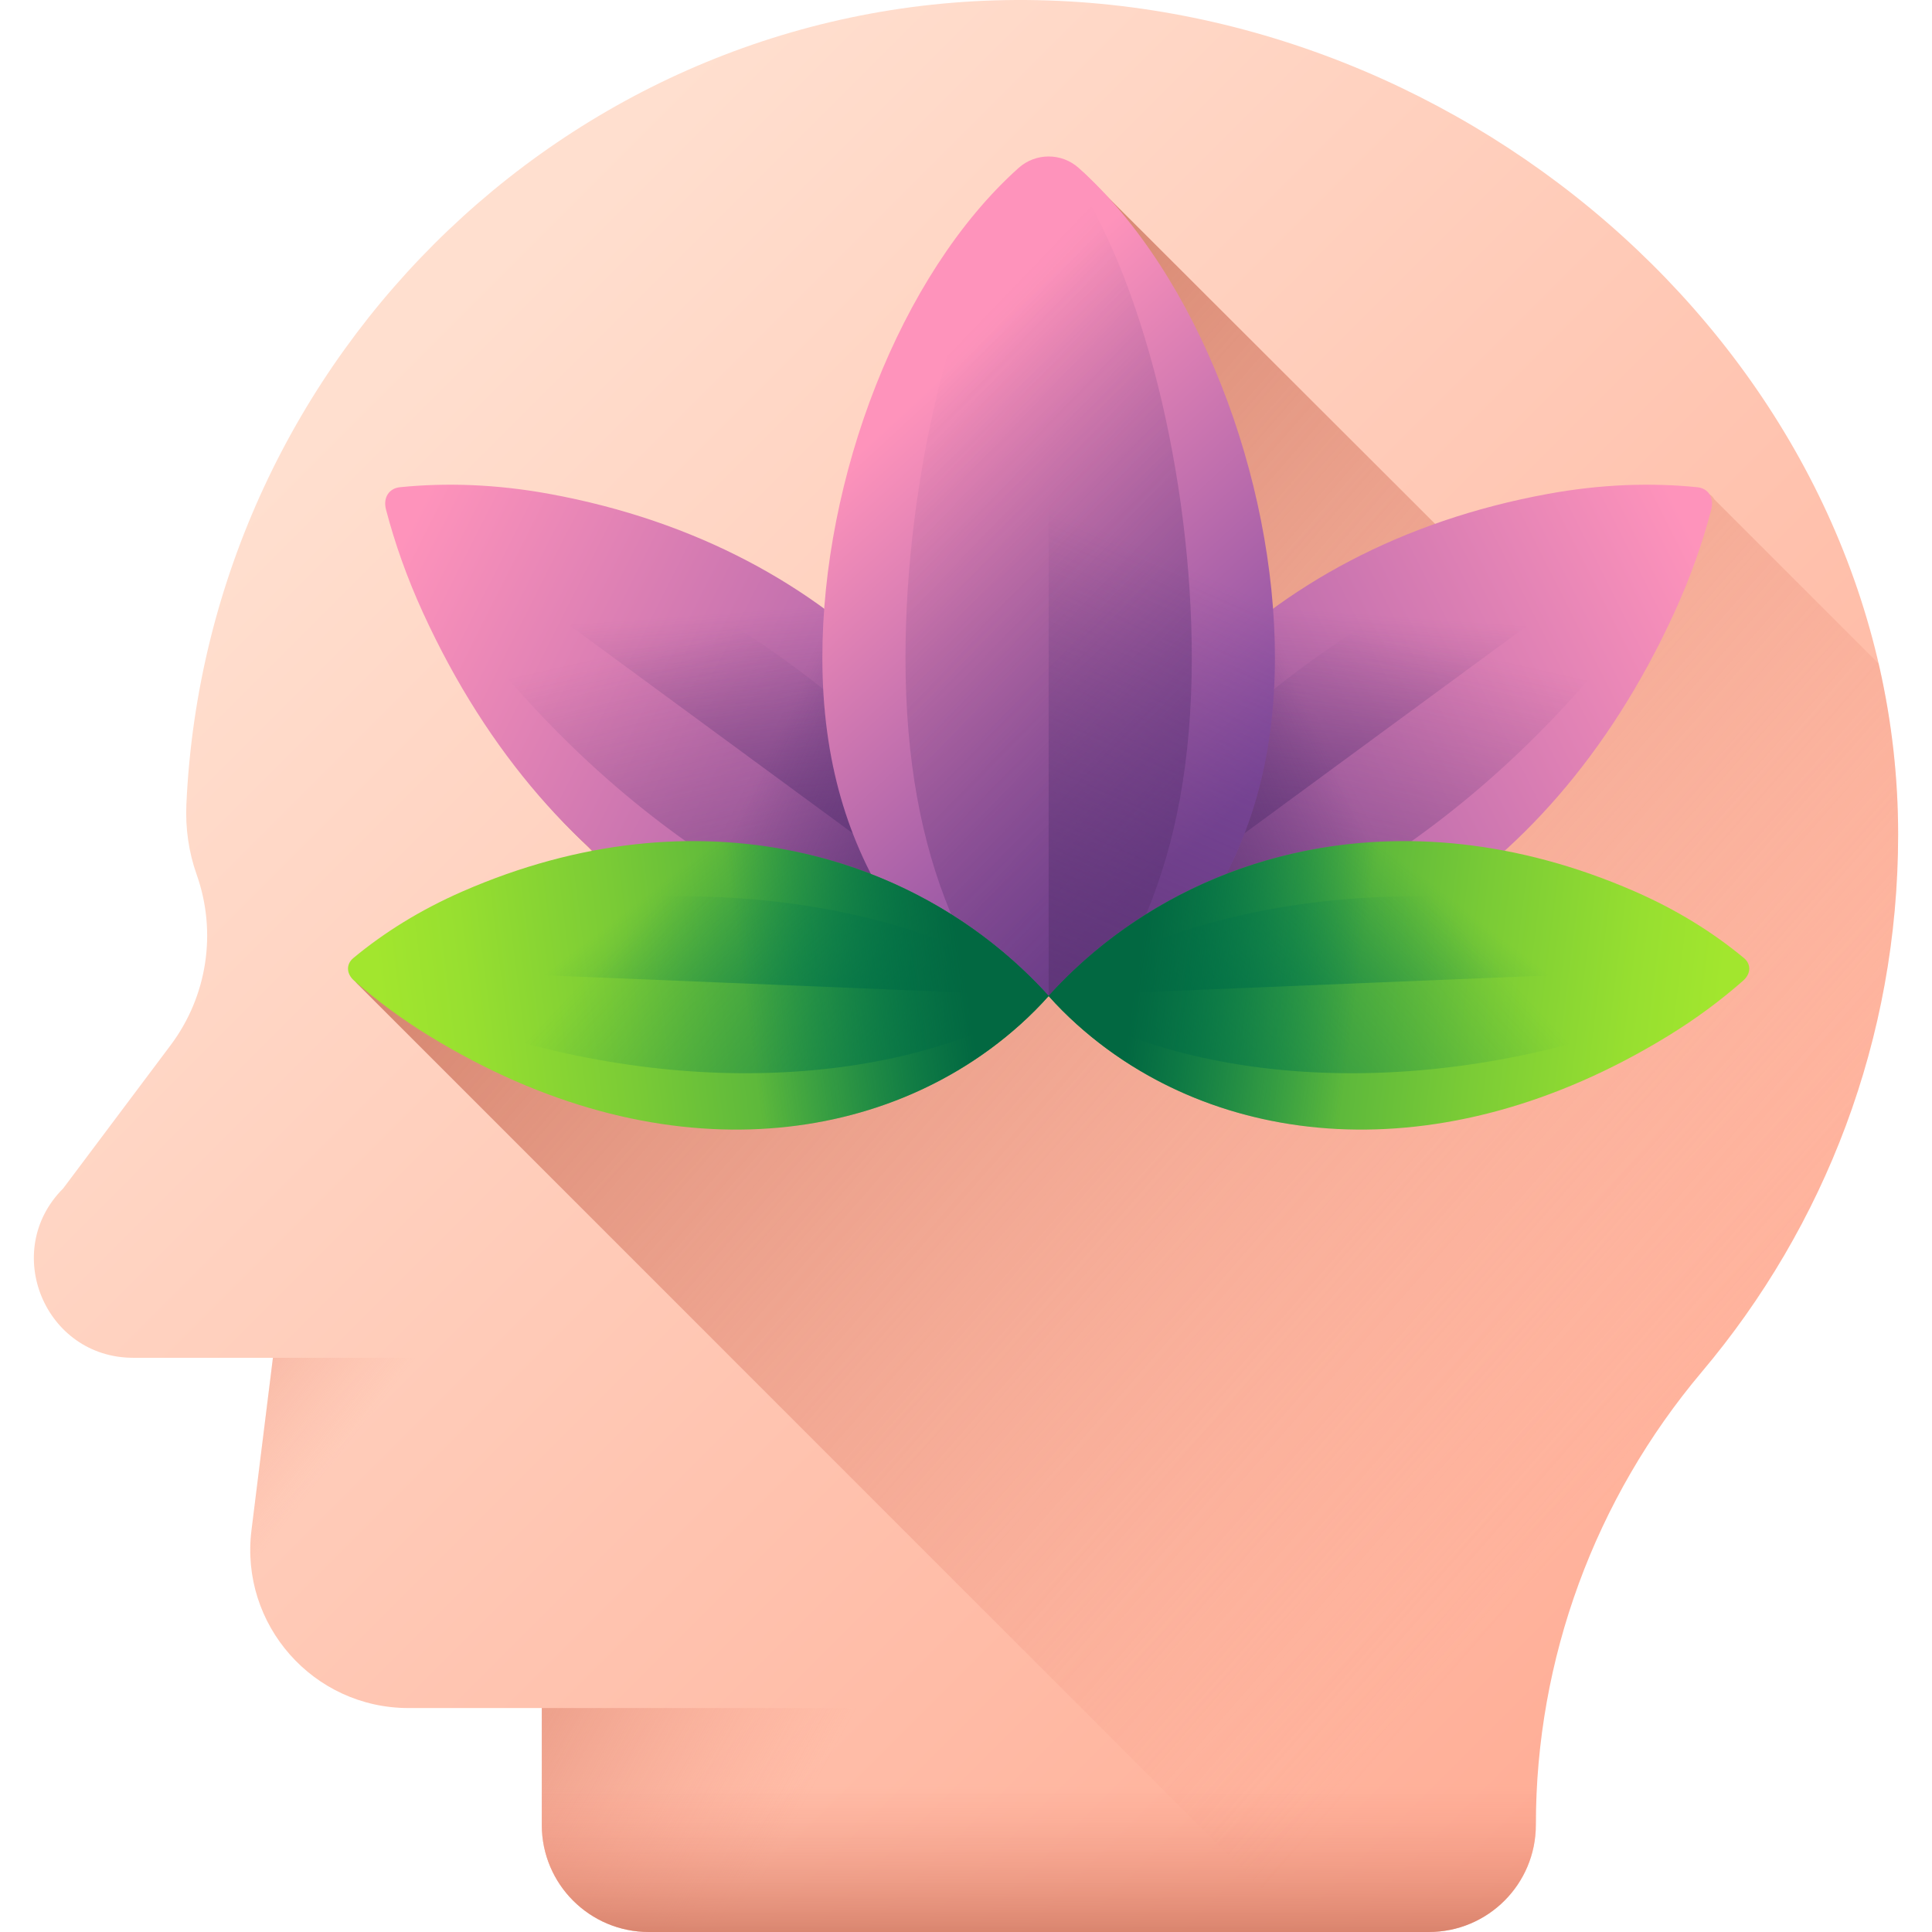
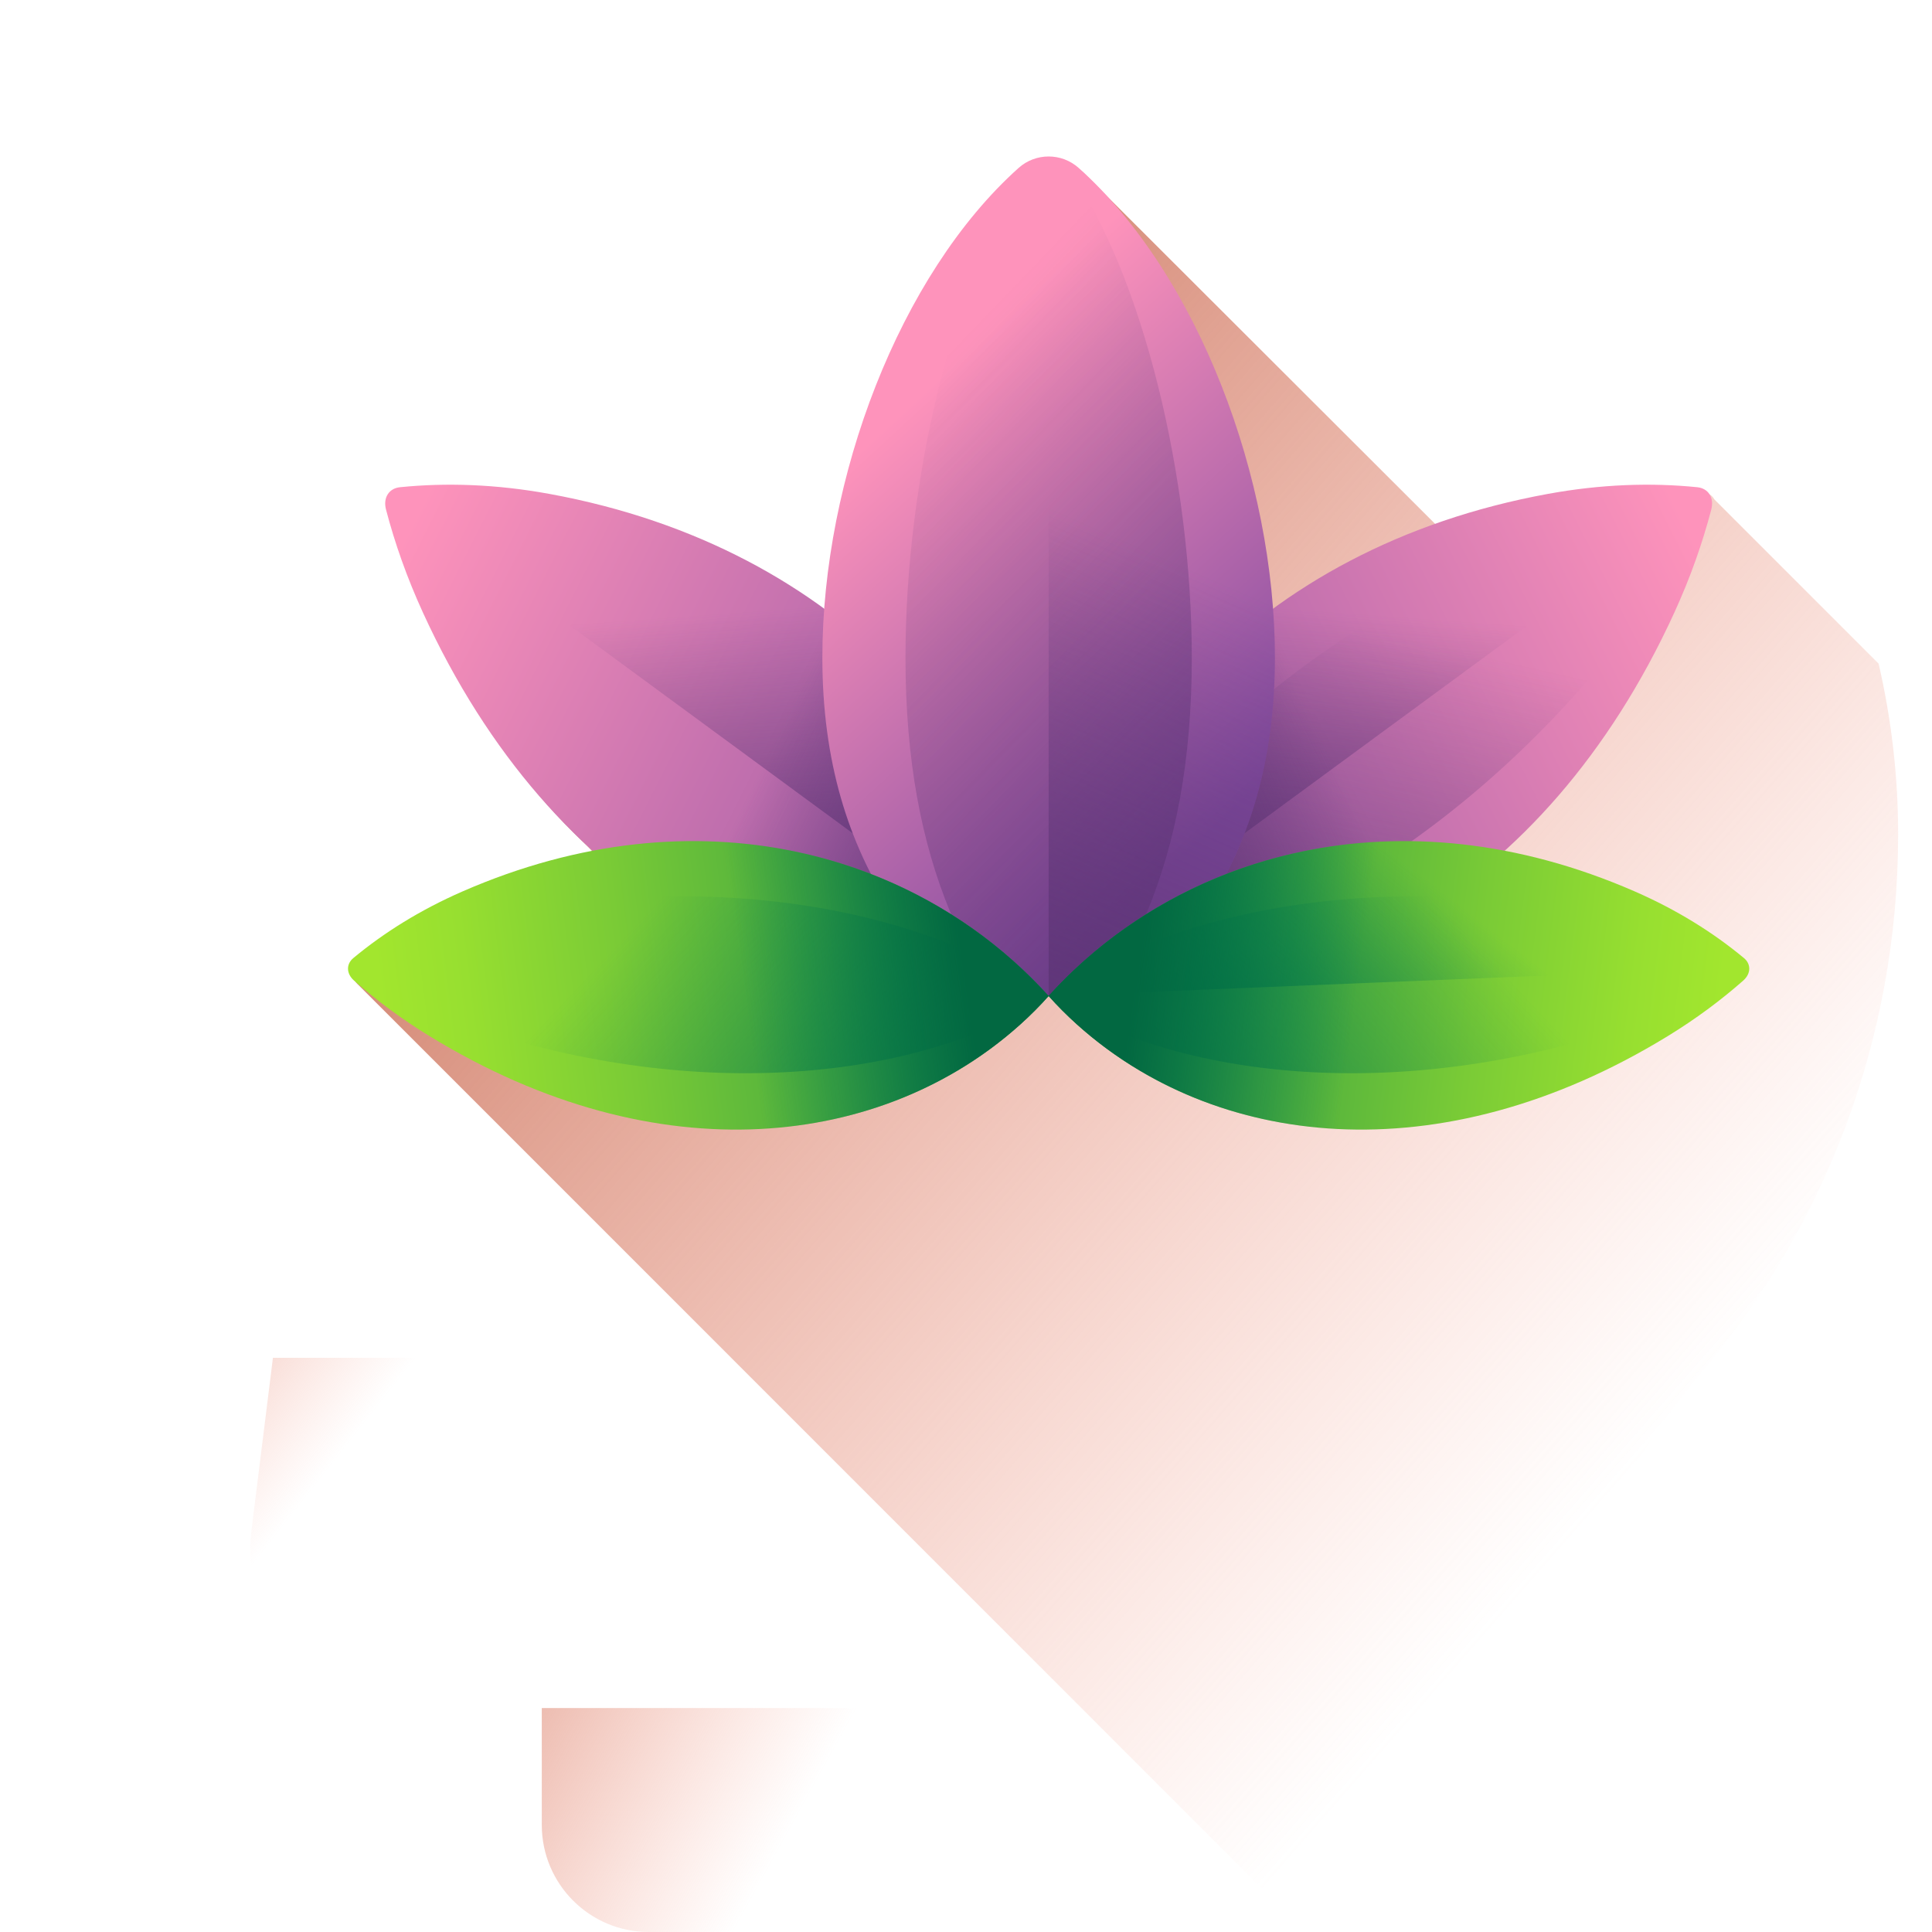
<svg xmlns="http://www.w3.org/2000/svg" xmlns:xlink="http://www.w3.org/1999/xlink" id="Capa_1" enable-background="new 0 0 510 510" height="512" viewBox="0 0 510 510" width="512">
  <linearGradient id="SVGID_1_" gradientUnits="userSpaceOnUse" x1="100.68" x2="493.008" y1="97.683" y2="490.011">
    <stop offset="0" stop-color="#ffdfcf" />
    <stop offset="1" stop-color="#ffa78f" />
  </linearGradient>
  <linearGradient id="lg1">
    <stop offset="0" stop-color="#f89580" stop-opacity="0" />
    <stop offset=".997" stop-color="#c5715a" />
  </linearGradient>
  <linearGradient id="SVGID_2_" gradientUnits="userSpaceOnUse" x1="227.788" x2="107.122" xlink:href="#lg1" y1="448.276" y2="381.61" />
  <linearGradient id="SVGID_3_" gradientUnits="userSpaceOnUse" x1="252.703" x2="252.703" xlink:href="#lg1" y1="470.96" y2="520.548" />
  <linearGradient id="SVGID_4_" gradientUnits="userSpaceOnUse" x1="90.573" x2="5.24" xlink:href="#lg1" y1="382.878" y2="315.545" />
  <linearGradient id="SVGID_5_" gradientUnits="userSpaceOnUse" x1="450.133" x2="150.148" xlink:href="#lg1" y1="365.895" y2="103.408" />
  <linearGradient id="lg2">
    <stop offset="0" stop-color="#fe93bb" />
    <stop offset="1" stop-color="#814aa0" />
  </linearGradient>
  <linearGradient id="SVGID_6_" gradientTransform="matrix(.95 -.313 .313 .95 -602.526 547.241)" gradientUnits="userSpaceOnUse" x1="792.902" x2="948.512" xlink:href="#lg2" y1="-155.651" y2="-.042" />
  <linearGradient id="lg3">
    <stop offset="0" stop-color="#5b3374" stop-opacity="0" />
    <stop offset="1" stop-color="#5b3374" />
  </linearGradient>
  <linearGradient id="SVGID_7_" gradientTransform="matrix(.556 -.831 .831 .556 1593.471 -945.887)" gradientUnits="userSpaceOnUse" x1="-1709.794" x2="-1820.445" xlink:href="#lg3" y1="-552.6" y2="-435.59" />
  <linearGradient id="SVGID_8_" gradientTransform="matrix(.556 -.831 .831 .556 1593.471 -945.887)" gradientUnits="userSpaceOnUse" x1="-1702.756" x2="-1780.564" xlink:href="#lg3" y1="-552.228" y2="-491.571" />
  <linearGradient id="SVGID_9_" gradientTransform="matrix(.95 -.313 .313 .95 -602.036 548.05)" gradientUnits="userSpaceOnUse" x1="871.315" x2="920.237" xlink:href="#lg3" y1="-77.736" y2="-30.594" />
  <linearGradient id="SVGID_10_" gradientTransform="matrix(-.95 -.313 -.313 .95 -2294.49 547.241)" gradientUnits="userSpaceOnUse" x1="-2484.975" x2="-2329.365" xlink:href="#lg2" y1="-1234.013" y2="-1078.404" />
  <linearGradient id="SVGID_11_" gradientTransform="matrix(-.556 -.831 -.831 .556 -4490.487 -945.887)" gradientUnits="userSpaceOnUse" x1="-3628.877" x2="-3739.528" xlink:href="#lg3" y1="-3420.184" y2="-3303.174" />
  <linearGradient id="SVGID_12_" gradientTransform="matrix(-.556 -.831 -.831 .556 -4490.487 -945.887)" gradientUnits="userSpaceOnUse" x1="-3621.839" x2="-3699.648" xlink:href="#lg3" y1="-3419.812" y2="-3359.155" />
  <linearGradient id="SVGID_13_" gradientTransform="matrix(-.95 -.313 -.313 .95 -2294.98 548.05)" gradientUnits="userSpaceOnUse" x1="-2406.562" x2="-2357.64" xlink:href="#lg3" y1="-1156.099" y2="-1108.956" />
  <linearGradient id="SVGID_14_" gradientUnits="userSpaceOnUse" x1="233.215" x2="325.644" xlink:href="#lg2" y1="113.301" y2="213.767" />
  <linearGradient id="SVGID_15_" gradientUnits="userSpaceOnUse" x1="231.926" x2="419.045" xlink:href="#lg3" y1="112.187" y2="291.991" />
  <linearGradient id="SVGID_16_" gradientUnits="userSpaceOnUse" x1="297.406" x2="234.018" xlink:href="#lg3" y1="142.785" y2="287.238" />
  <linearGradient id="lg4">
    <stop offset="0" stop-color="#a2e62e" />
    <stop offset=".123" stop-color="#97df30" />
    <stop offset=".34" stop-color="#7acb36" />
    <stop offset=".624" stop-color="#4aac3f" />
    <stop offset=".961" stop-color="#09804c" />
    <stop offset="1" stop-color="#017b4e" />
  </linearGradient>
  <linearGradient id="SVGID_17_" gradientTransform="matrix(.614 -.79 .79 .614 1380.416 2020.86)" gradientUnits="userSpaceOnUse" x1="597.086" x2="730.378" xlink:href="#lg4" y1="-2083.368" y2="-1950.076" />
  <linearGradient id="lg5">
    <stop offset="0" stop-color="#017b4e" stop-opacity="0" />
    <stop offset=".477" stop-color="#01754a" stop-opacity=".477" />
    <stop offset="1" stop-color="#026841" />
  </linearGradient>
  <linearGradient id="SVGID_18_" gradientTransform="matrix(-.003 -1 1 -.003 2367.274 -444.185)" gradientUnits="userSpaceOnUse" x1="-682.042" x2="-776.834" xlink:href="#lg5" y1="-2201.887" y2="-2101.648" />
  <linearGradient id="SVGID_19_" gradientTransform="matrix(-.003 -1 1 -.003 2367.274 -444.185)" gradientUnits="userSpaceOnUse" x1="-676.013" x2="-742.669" xlink:href="#lg5" y1="-2201.568" y2="-2149.605" />
  <linearGradient id="lg6">
    <stop offset="0" stop-color="#017b4e" stop-opacity="0" />
    <stop offset=".853" stop-color="#026b43" stop-opacity=".853" />
    <stop offset="1" stop-color="#026841" />
  </linearGradient>
  <linearGradient id="SVGID_20_" gradientTransform="matrix(.614 -.79 .79 .614 1381.274 2021.258)" gradientUnits="userSpaceOnUse" x1="664.222" x2="706.128" xlink:href="#lg6" y1="-2016.761" y2="-1976.379" />
  <linearGradient id="SVGID_21_" gradientTransform="matrix(-.614 -.79 -.79 .614 -2749.501 1482.525)" gradientUnits="userSpaceOnUse" x1="-1007.746" x2="-874.454" xlink:href="#lg4" y1="-3271.175" y2="-3137.883" />
  <linearGradient id="SVGID_22_" gradientTransform="matrix(.003 -1 -1 -.003 -3736.359 -982.521)" gradientUnits="userSpaceOnUse" x1="-1215.36" x2="-1310.152" xlink:href="#lg5" y1="-4125.991" y2="-4025.752" />
  <linearGradient id="SVGID_23_" gradientTransform="matrix(.003 -1 -1 -.003 -3736.359 -982.521)" gradientUnits="userSpaceOnUse" x1="-1209.331" x2="-1275.988" xlink:href="#lg5" y1="-4125.672" y2="-4073.709" />
  <linearGradient id="SVGID_24_" gradientTransform="matrix(-.614 -.79 -.79 .614 -2750.359 1482.923)" gradientUnits="userSpaceOnUse" x1="-940.61" x2="-898.705" xlink:href="#lg6" y1="-3204.568" y2="-3164.186" />
  <g>
    <g>
-       <path d="m16.656 313.741 28.389-37.844c9.685-12.91 12.264-29.812 6.871-45.023-2.11-5.951-3.002-12.259-2.715-18.566 5.406-118.919 104.356-214.666 224.513-212.264 119.571 2.391 227.348 100.066 227.348 220.211 0 54.057-19.485 103.551-51.807 141.87-28.242 33.482-43.825 75.817-43.825 119.62 0 15.604-12.65 28.254-28.254 28.254h-205.904c-15.604 0-28.254-12.65-28.254-28.254v-30.862h-35.196c-25.107 0-44.537-21.996-41.439-46.911l5.663-45.547h-36.881c-23.32 0-34.998-28.194-18.509-44.684z" fill="url(#SVGID_1_)" />
      <path d="m143.018 450.883v30.862c0 15.604 12.65 28.254 28.254 28.254h205.904c15.604 0 28.254-12.65 28.254-28.254 0-10.404.89-20.723 2.609-30.862z" fill="url(#SVGID_2_)" />
-       <path d="m69.99 374.965-3.607 29.008c-3.098 24.915 16.333 46.911 41.439 46.911h35.196v30.862c0 15.604 12.65 28.254 28.254 28.254h205.904c15.604 0 28.254-12.65 28.254-28.254 0-38.375 11.962-75.625 33.918-106.781z" fill="url(#SVGID_3_)" />
      <path d="m66.383 403.972c-3.098 24.915 16.333 46.911 41.439 46.911h35.196v-92.458h-70.972z" fill="url(#SVGID_4_)" />
    </g>
    <path d="m449.232 129.804c-12.233-1.238-25.428-.795-39.376 1.752-10.547 1.926-20.492 4.6-29.836 7.918-.302-.284-94.08-93.947-94.08-93.947-4.509-4.039-11.365-4.039-15.873 0-28.627 25.647-48.042 72.505-51.303 116.366-19.665-14.377-43.936-25.101-72.613-30.337-13.947-2.547-27.142-2.99-39.376-1.752-2.933.297-4.5 2.797-3.692 5.886 2.328 8.902 5.535 17.993 9.734 27.172 11.445 25.014 25.98 45.132 42.327 60.594.75.794 1.504 1.578 2.264 2.351-11.16 2.144-22.578 5.656-34.126 10.699-11.13 4.861-20.72 10.857-28.822 17.587-1.942 1.614-1.861 4.14.191 5.949 0 0 152.228 152.251 249.924 249.959h32.6c15.604 0 28.254-12.65 28.254-28.254 0-43.802 15.583-86.137 43.825-119.62 32.322-38.319 51.807-87.813 51.807-141.87 0-15.447-1.794-30.518-5.153-45.067l-43.34-43.339c-.64-1.133-1.801-1.892-3.336-2.047z" fill="url(#SVGID_5_)" />
    <g>
      <g>
        <g>
          <g>
            <g>
              <path d="m111.627 161.671c34.521 75.45 97.078 106.578 153.058 98.669 4.205-.594 8.251-1.396 12.128-2.395-8.469-58.769-53.972-113.359-131.852-127.58-13.948-2.547-27.143-2.99-39.376-1.752-2.933.297-4.5 2.797-3.692 5.886 2.328 8.903 5.535 17.994 9.734 27.172z" fill="url(#SVGID_6_)" />
-               <path d="m139.58 138.813c-12.661-4.566-24.305-7.443-34.822-8.901-2.521-.349-3.472 1.182-2.24 3.606 3.551 6.984 7.903 14.276 13.141 21.825 43.058 62.051 103.184 96.994 150.927 102.015 3.587.377 6.998.571 10.228.588-17.388-44.77-66.539-93.635-137.234-119.133z" fill="url(#SVGID_7_)" />
              <path d="m144.961 130.366c-13.948-2.547-27.142-2.99-39.376-1.752-1.24.125-2.217.662-2.892 1.454l174.12 127.878c-8.468-58.769-53.972-113.359-131.852-127.58z" fill="url(#SVGID_8_)" />
            </g>
            <path d="m205.564 152.713-35.35 83.033c29.472 21.153 63.01 29.039 94.471 24.594 4.205-.594 8.251-1.396 12.128-2.395-5.958-41.346-30.249-80.625-71.249-105.232z" fill="url(#SVGID_9_)" />
          </g>
          <g>
            <g>
              <path d="m442 161.671c-34.521 75.45-97.078 106.578-153.058 98.669-4.205-.594-8.251-1.396-12.128-2.395 8.469-58.769 53.972-113.359 131.852-127.58 13.948-2.547 27.143-2.99 39.376-1.752 2.933.297 4.5 2.797 3.692 5.886-2.328 8.903-5.535 17.994-9.734 27.172z" fill="url(#SVGID_10_)" />
              <path d="m414.047 138.813c12.661-4.566 24.305-7.443 34.822-8.901 2.521-.349 3.472 1.182 2.24 3.606-3.551 6.984-7.903 14.276-13.141 21.825-43.058 62.051-103.184 96.994-150.927 102.015-3.587.377-6.998.571-10.228.588 17.388-44.77 66.539-93.635 137.234-119.133z" fill="url(#SVGID_11_)" />
              <path d="m408.666 130.366c13.948-2.547 27.142-2.99 39.376-1.752 1.24.125 2.217.662 2.892 1.454l-174.12 127.878c8.468-58.769 53.972-113.359 131.852-127.58z" fill="url(#SVGID_12_)" />
            </g>
            <path d="m348.063 152.713 35.35 83.033c-29.472 21.153-63.01 29.039-94.471 24.594-4.205-.594-8.251-1.396-12.128-2.395 5.958-41.346 30.249-80.625 71.249-105.232z" fill="url(#SVGID_13_)" />
          </g>
        </g>
        <g>
          <path d="m217.082 173.59c0 27.341 6.801 48.962 18.619 67.095 19.324 29.649 62.902 29.649 82.225 0 11.818-18.133 18.619-39.755 18.619-67.095 0-47.283-20.341-101.072-51.795-129.253-4.509-4.039-11.364-4.039-15.873 0-31.454 28.181-51.795 81.97-51.795 129.253z" fill="url(#SVGID_14_)" />
          <path d="m239.024 173.59c0 27.341 4.303 48.962 11.779 67.095 12.225 29.649 39.795 29.649 52.02 0 7.477-18.133 11.78-39.755 11.78-67.095 0-47.283-12.869-101.072-32.768-129.253-2.852-4.039-7.19-4.039-10.042 0-19.9 28.181-32.769 81.97-32.769 129.253z" fill="url(#SVGID_15_)" />
          <path d="m317.926 240.685c11.818-18.133 18.619-39.755 18.619-67.095 0-47.283-20.341-101.072-51.795-129.253-2.254-2.02-5.095-3.029-7.937-3.029v221.615c15.726-.001 31.451-7.413 41.113-22.238z" fill="url(#SVGID_16_)" />
        </g>
      </g>
      <g>
        <g>
          <g>
            <path d="m113.375 273.505c60.619 37.11 119.963 29.314 155.965-3.08 2.704-2.434 5.196-4.938 7.474-7.502-34.126-37.715-92.572-54.748-154.721-27.607-11.13 4.861-20.719 10.857-28.822 17.587-1.942 1.614-1.861 4.14.191 5.949 5.912 5.212 12.539 10.139 19.913 14.653z" fill="url(#SVGID_17_)" />
            <path d="m122.308 243.892c-11.182 2.81-20.833 6.335-29.004 10.329-1.959.957-1.902 2.501.133 3.634 5.864 3.265 12.444 6.366 19.777 9.225 60.277 23.505 119.719 19.582 156.05.316 2.729-1.447 5.246-2.941 7.55-4.474-33.769-23.501-92.07-34.721-154.506-19.03z" fill="url(#SVGID_18_)" />
-             <path d="m122.093 235.315c-11.13 4.861-20.719 10.857-28.821 17.587-.822.683-1.259 1.531-1.36 2.416l184.903 7.604c-34.127-37.715-92.574-54.748-154.722-27.607z" fill="url(#SVGID_19_)" />
          </g>
          <path d="m175.85 222.212 14.589 75.916c31.062.938 58.668-9.498 78.901-27.704 2.705-2.434 5.196-4.938 7.474-7.502-24.01-26.535-60.058-42.831-100.964-40.71z" fill="url(#SVGID_20_)" />
        </g>
        <g>
          <g>
            <g>
              <path d="m440.252 273.505c-60.619 37.11-119.963 29.314-155.965-3.08-2.704-2.434-5.196-4.938-7.474-7.502 34.126-37.715 92.572-54.748 154.721-27.607 11.13 4.861 20.719 10.857 28.822 17.587 1.942 1.614 1.861 4.14-.191 5.949-5.912 5.212-12.539 10.139-19.913 14.653z" fill="url(#SVGID_21_)" />
              <path d="m431.319 243.892c11.182 2.81 20.833 6.335 29.004 10.329 1.959.957 1.902 2.501-.133 3.634-5.864 3.265-12.444 6.366-19.777 9.225-60.277 23.505-119.719 19.582-156.05.316-2.729-1.447-5.246-2.941-7.55-4.474 33.769-23.501 92.07-34.721 154.506-19.03z" fill="url(#SVGID_22_)" />
              <path d="m431.535 235.315c11.13 4.861 20.719 10.857 28.821 17.587.822.683 1.259 1.531 1.36 2.416l-184.903 7.604c34.126-37.715 92.573-54.748 154.722-27.607z" fill="url(#SVGID_23_)" />
            </g>
            <path d="m377.778 222.212-14.589 75.916c-31.062.938-58.668-9.498-78.901-27.704-2.705-2.434-5.196-4.938-7.474-7.502 24.009-26.535 60.057-42.831 100.964-40.71z" fill="url(#SVGID_24_)" />
          </g>
        </g>
      </g>
    </g>
  </g>
</svg>